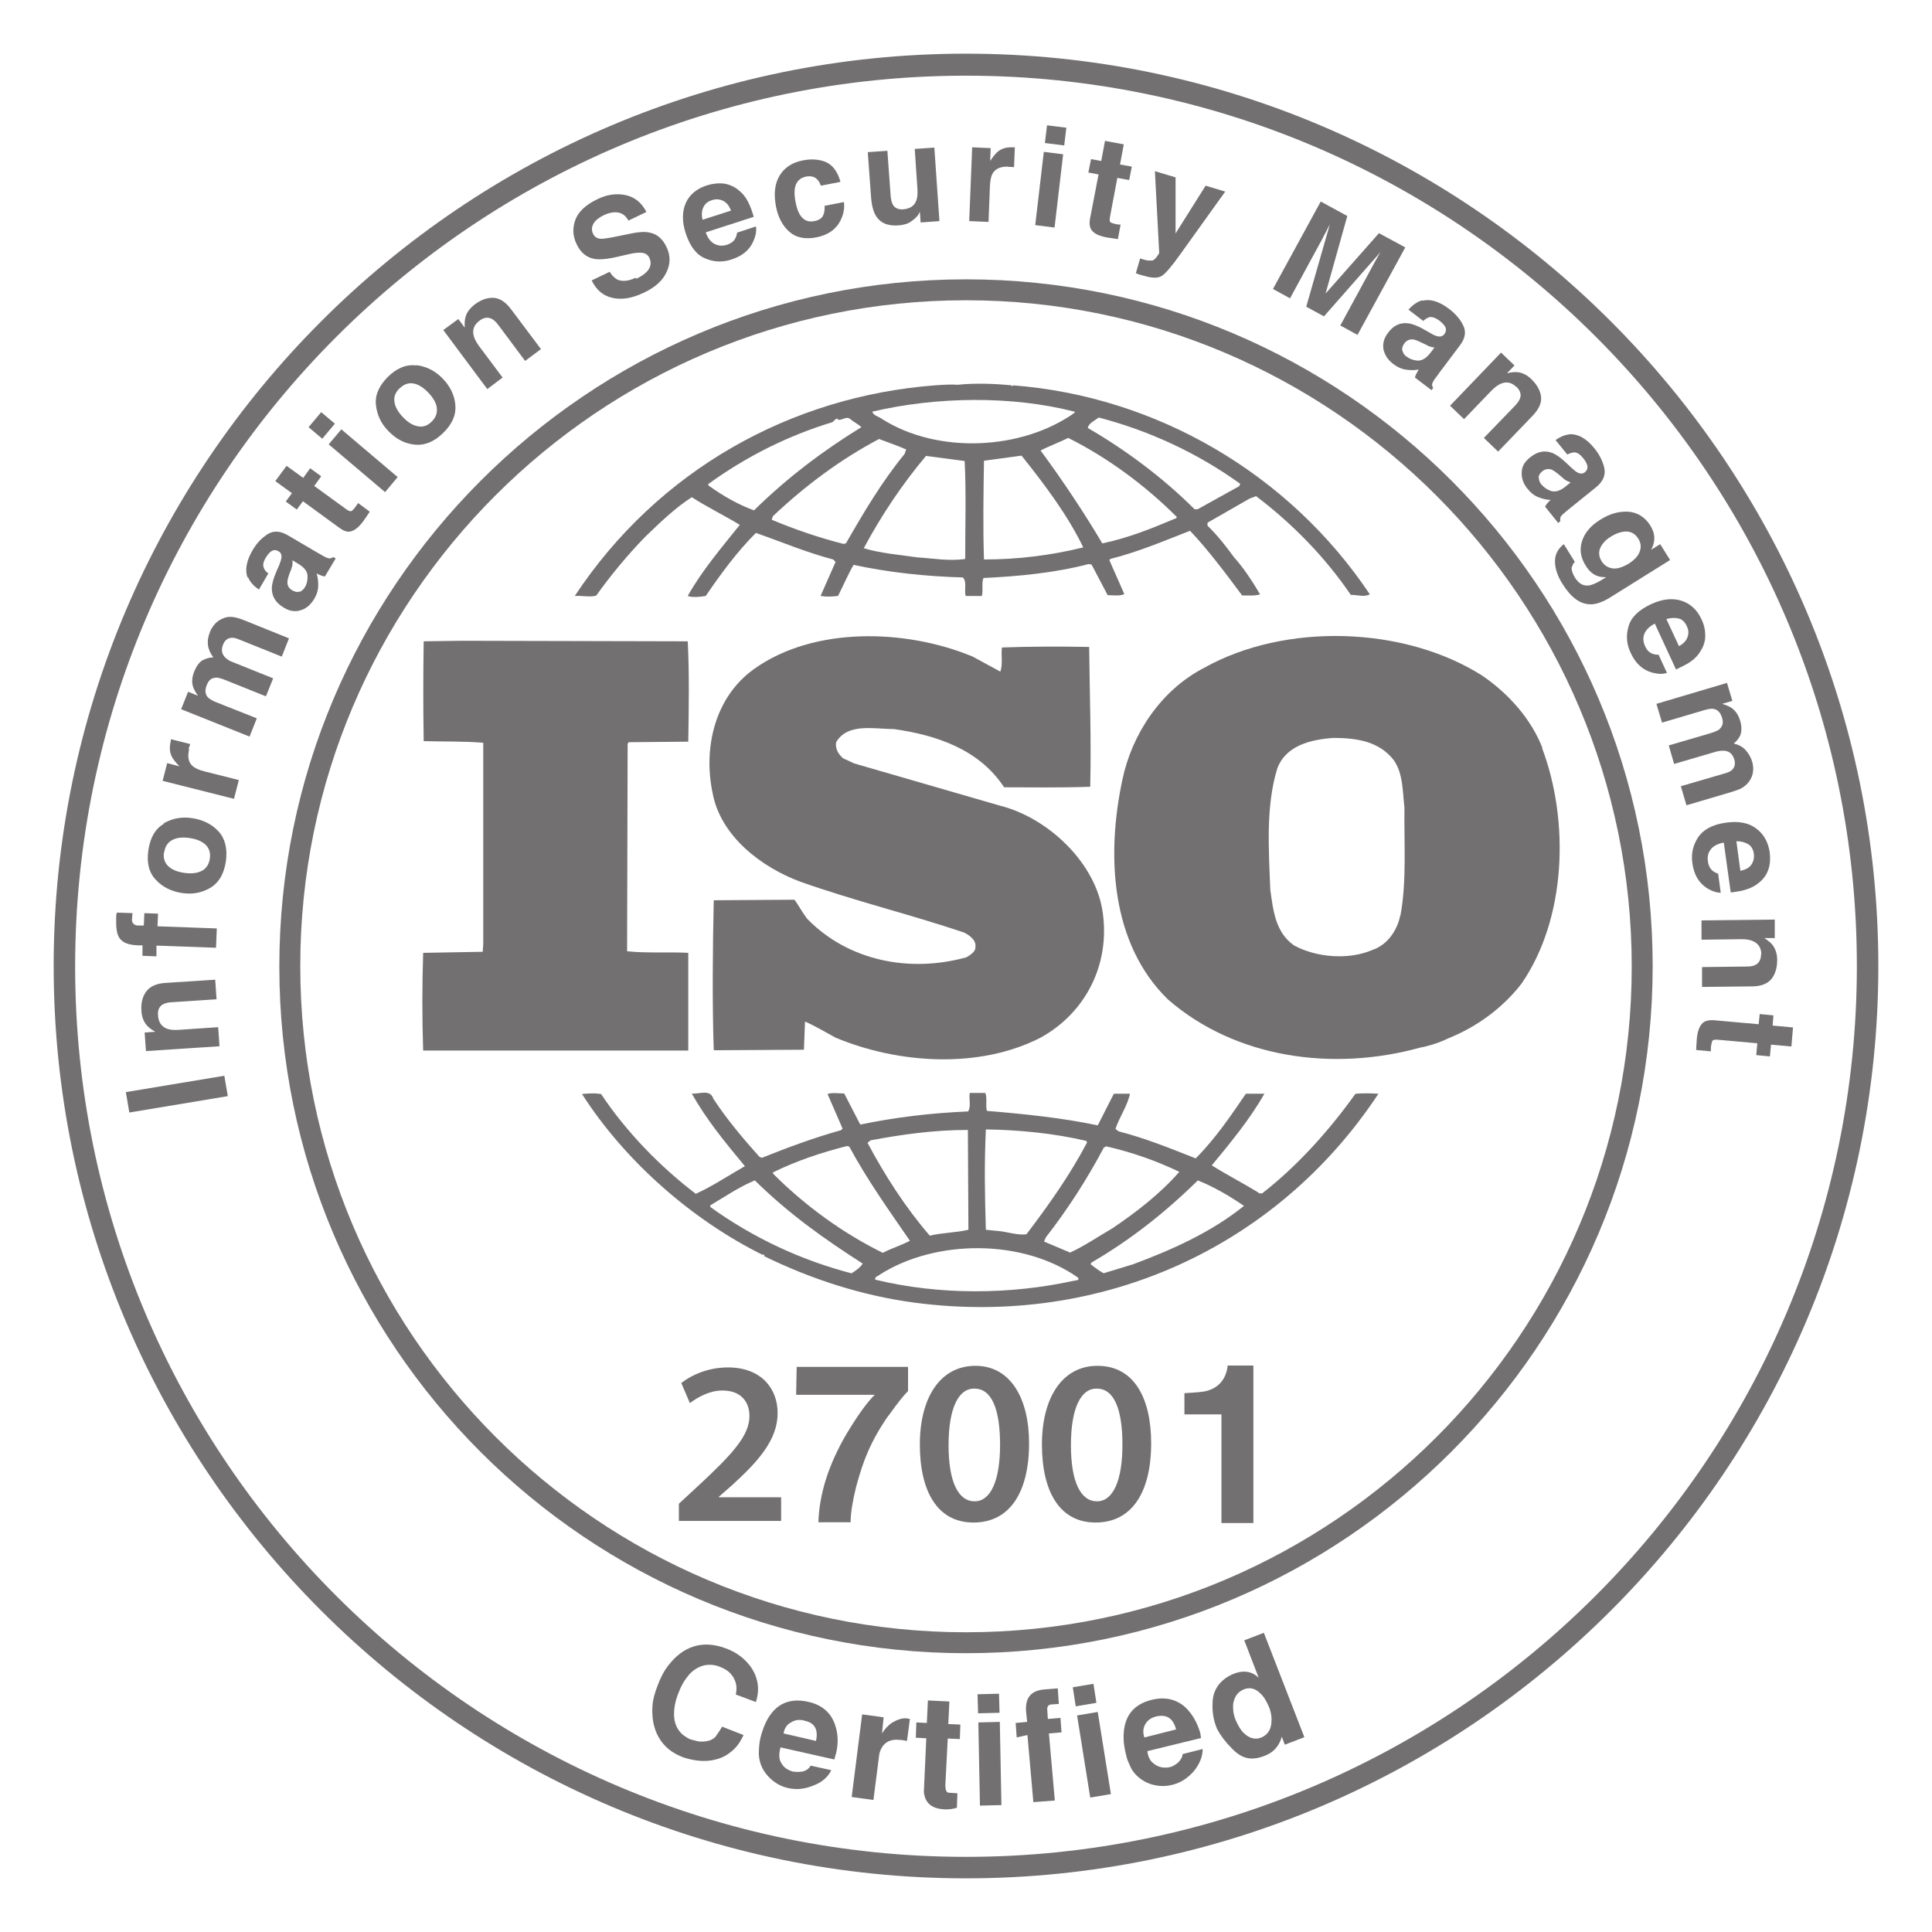
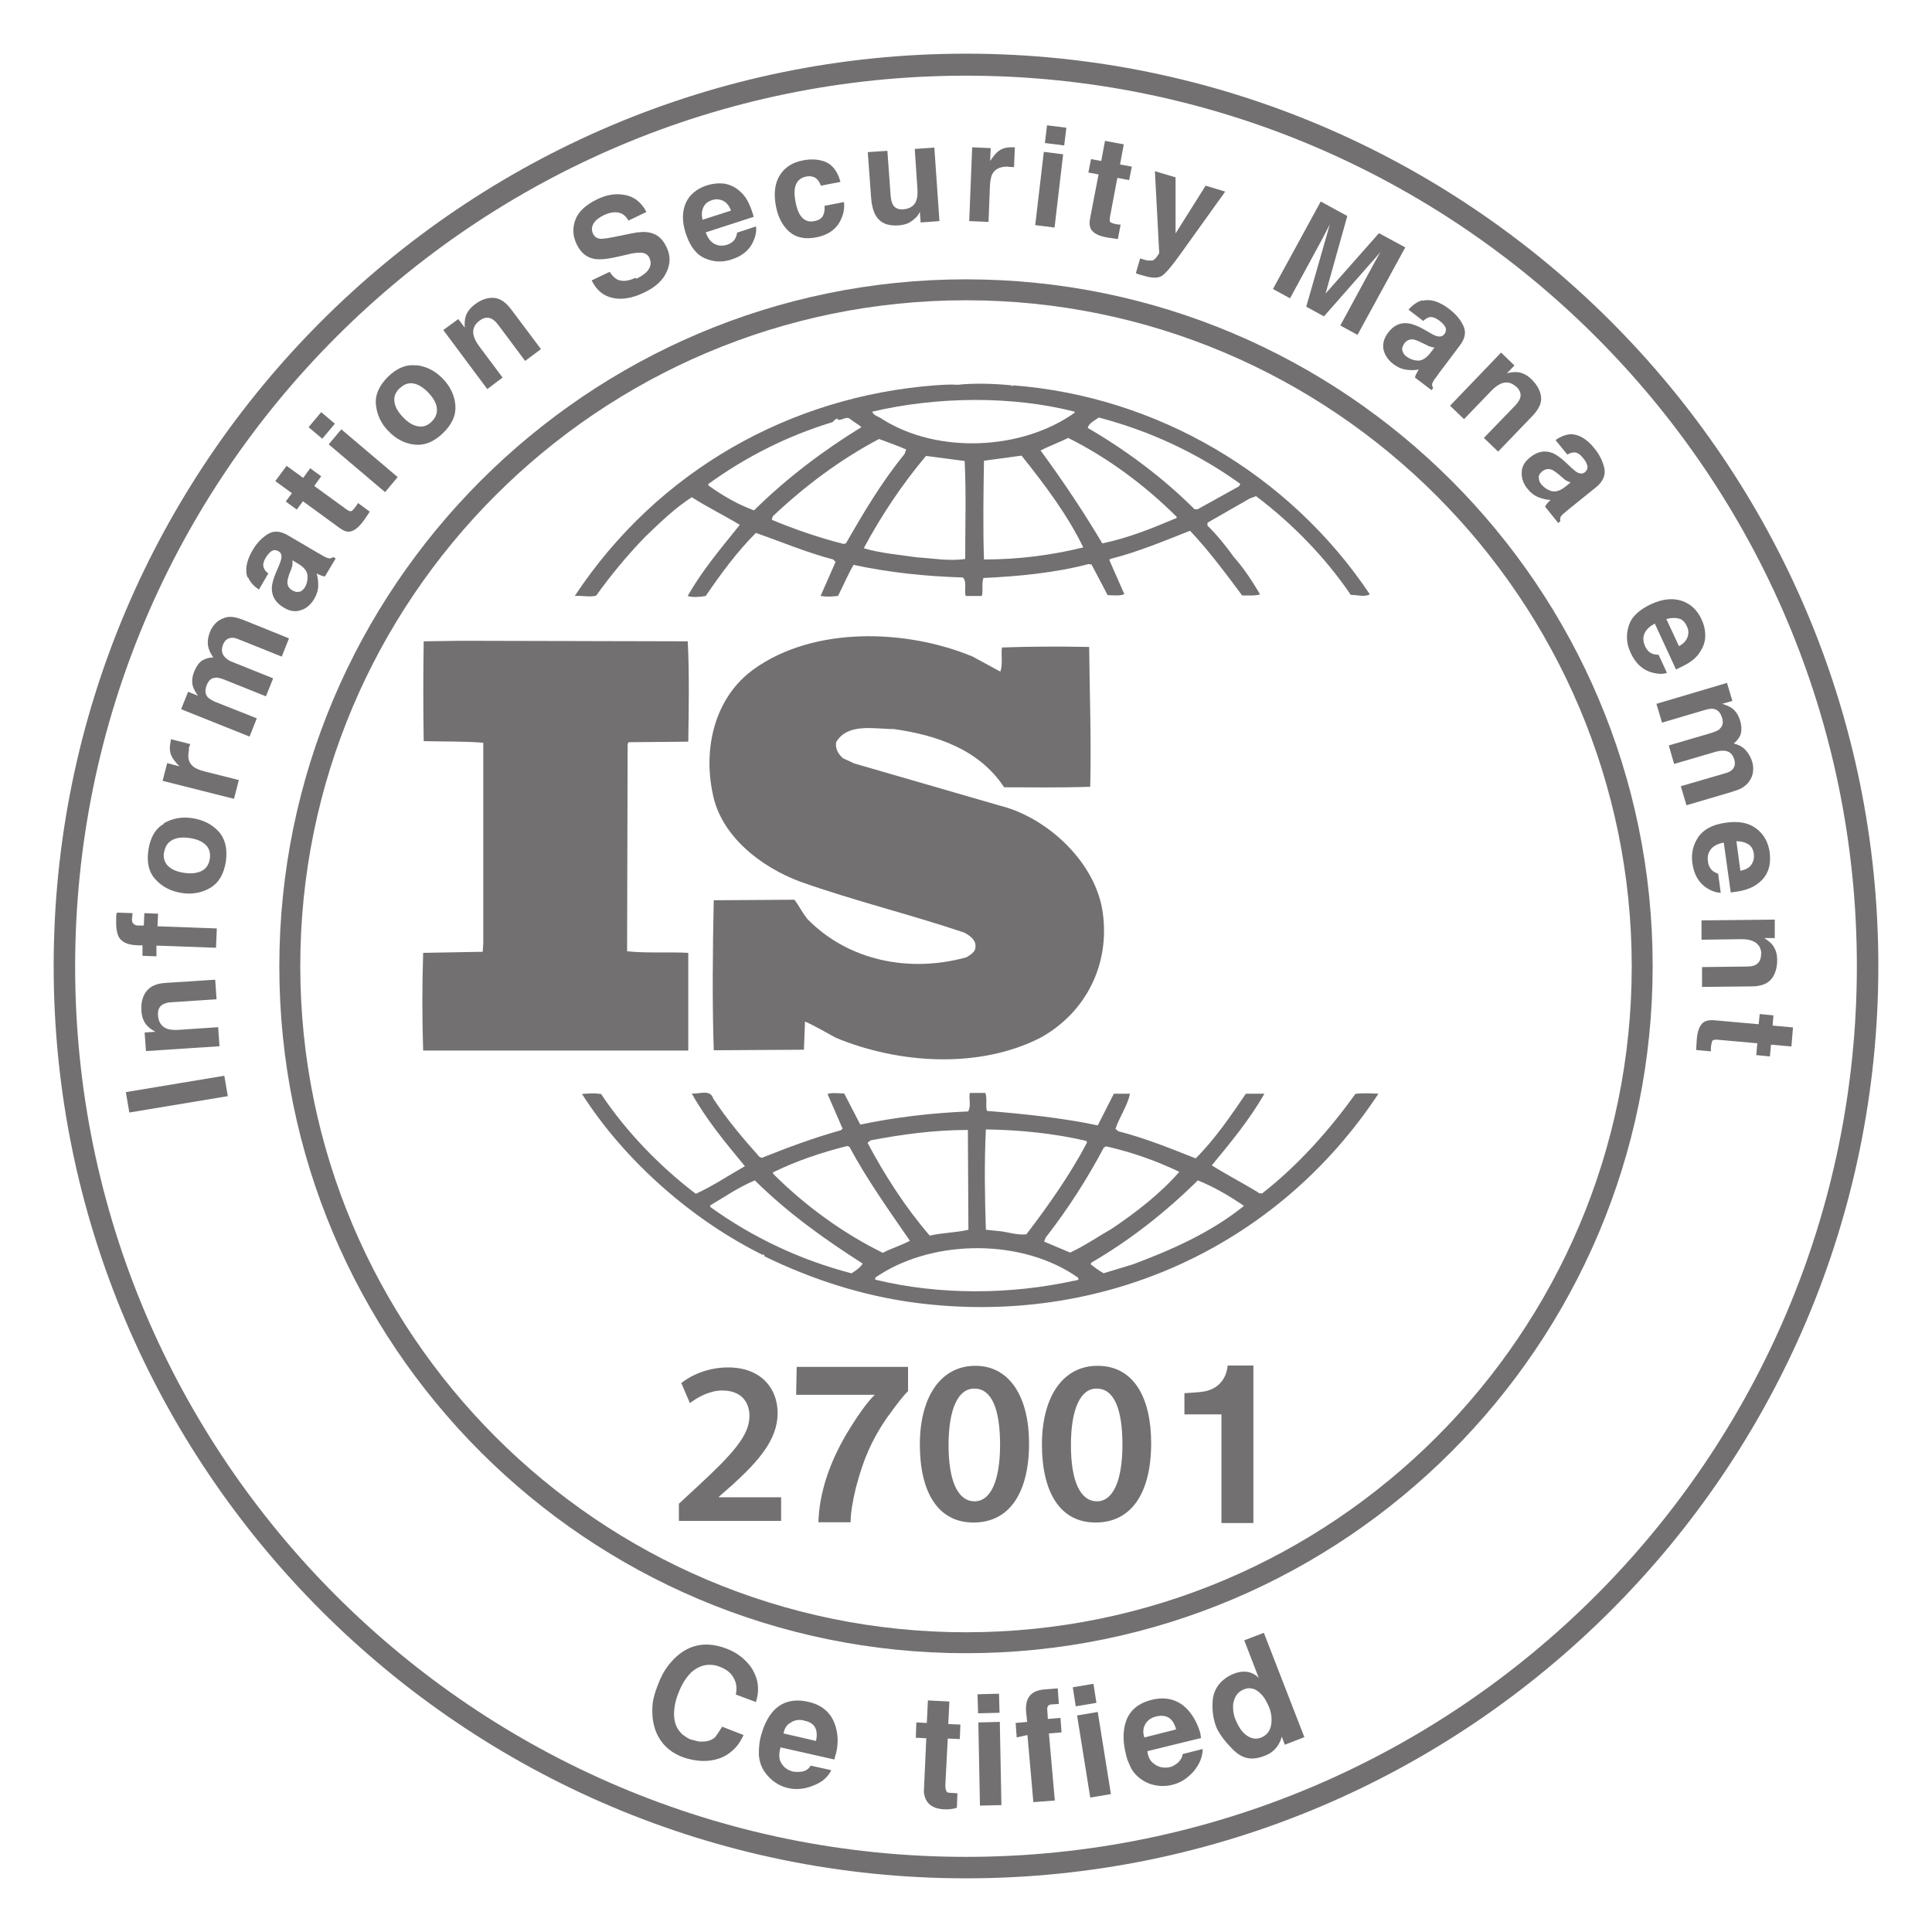
<svg xmlns="http://www.w3.org/2000/svg" id="Layer_1" data-name="Layer 1" viewBox="0 0 72 72">
  <defs>
    <style>
      .cls-1 {
        fill: #727070;
      }
    </style>
  </defs>
-   <path class="cls-1" d="M57.48,27.87c-.41-1.05-1.23-2-2.24-2.69-2.91-1.85-7.34-1.98-10.35-.3-1.64.84-2.71,2.5-3.06,4.17-.6,2.8-.45,6.11,1.7,8.2,2.52,2.19,6.15,2.69,9.4,1.79.15-.02.65-.15.99-.32l.09-.04c1.01-.41,1.98-1.1,2.69-2.02,1.68-2.43,1.79-6.07.77-8.78ZM52.18,34.13c-.11.54-.47,1.08-1.03,1.27-.9.39-2.11.28-2.93-.17-.69-.49-.77-1.29-.88-2.07-.06-1.53-.17-3.12.26-4.52.32-.86,1.25-1.08,2.09-1.14.88,0,1.72.13,2.26.84.34.49.32,1.16.39,1.76-.02,1.25.09,2.75-.15,4.02Z" />
  <path class="cls-1" d="M25.65,35.51c-.73-.04-1.57.02-2.28-.06l.02-7.73.04-.06,2.22-.02c.02-1.25.04-2.6-.02-3.74l-8.44-.02-1.4.02c-.02,1.16-.02,2.54,0,3.72.75.02,1.48,0,2.22.06v7.49l-.02.3-2.22.04c-.04,1.23-.04,2.41,0,3.64h9.88v-3.64Z" />
  <path class="cls-1" d="M50.5,40.78c-.95,1.33-2.13,2.65-3.42,3.66-.04.06-.17.04-.22-.02-.56-.34-1.16-.65-1.7-.99.71-.86,1.42-1.72,1.96-2.67h-.69c-.56.82-1.14,1.68-1.87,2.41-.99-.39-1.87-.75-2.88-1.01l-.11-.09c.15-.45.45-.86.54-1.31h-.6l-.6,1.18c-1.31-.28-2.78-.43-4.13-.54-.06-.19.02-.47-.06-.67h-.58c-.04.26.06.47-.06.69-1.4.06-2.73.22-4.02.49l-.6-1.16c-.22,0-.47-.04-.62.02l.56,1.29-.06.06c-1.01.28-2,.65-2.95,1.03l-.09-.04c-.62-.69-1.23-1.42-1.72-2.17-.11-.37-.56-.15-.8-.19.54.97,1.25,1.83,1.98,2.71-.6.34-1.21.75-1.83,1.03-1.33-1.01-2.6-2.32-3.53-3.72-.28-.04-.45-.02-.71,0,1.61,2.52,4.13,4.71,6.74,6,0,0,0-.02.02-.02s.06.04.02.06c1.76.86,3.66,1.48,5.64,1.74,6.89.9,13.45-2.02,17.26-7.79-.32-.02-.6-.02-.84,0ZM41.16,42.76l.06-.04c.97.22,1.87.54,2.73.95-.71.82-1.64,1.53-2.5,2.11-.52.3-1.03.65-1.57.9l-.97-.41.06-.15c.84-1.08,1.55-2.19,2.17-3.36ZM36.75,42.09c1.27.02,2.56.15,3.74.43l.02.06c-.62,1.18-1.42,2.32-2.26,3.42-.39.04-.73-.11-1.12-.13l-.39-.04c-.04-1.29-.06-2.43,0-3.74ZM32.43,42.5c1.16-.22,2.37-.39,3.64-.39l.02,3.72c-.47.11-.99.11-1.44.22-.93-1.08-1.68-2.26-2.32-3.46l.11-.09ZM28.83,43.68c.88-.43,1.79-.73,2.73-.97l.09.02c.65,1.21,1.46,2.35,2.26,3.51-.32.17-.69.28-1.01.45-1.48-.73-2.88-1.74-4.09-2.95v-.06h.02ZM31.72,47.45c-1.87-.49-3.64-1.31-5.25-2.47v-.06c.54-.32,1.08-.69,1.66-.93,1.27,1.25,2.6,2.19,4.02,3.1-.09.15-.28.28-.43.37ZM40.02,47.73c-2.37.52-5.01.54-7.4-.04-.04-.11.11-.13.17-.19,2.09-1.33,5.34-1.33,7.38.11.09.13-.11.09-.15.13ZM42.18,47.13l-1.05.32c-.17-.09-.34-.22-.49-.34l.04-.06c1.44-.84,2.73-1.85,3.96-3.06.6.24,1.18.58,1.72.95-1.23.99-2.69,1.64-4.17,2.19Z" />
  <path class="cls-1" d="M22.23,22.18c.54-.75,1.14-1.48,1.81-2.17.58-.56,1.12-1.08,1.74-1.48.58.37,1.23.69,1.79,1.03-.69.86-1.42,1.72-1.94,2.65.15.06.45.04.67,0,.56-.82,1.16-1.64,1.87-2.35.97.34,1.89.73,2.88.99l.09.09-.56,1.27c.26.04.41.02.65,0,.19-.37.37-.8.58-1.16,1.29.28,2.67.43,4.07.47.17.15.04.49.11.69h.6c.06-.22-.02-.45.06-.67,1.29-.06,2.67-.19,3.92-.52l.11.02.6,1.14c.19,0,.47.04.62-.04l-.56-1.27.04-.04c1.03-.26,2-.67,2.97-1.05.69.73,1.33,1.59,1.94,2.41.24,0,.49.02.67-.04-.28-.47-.6-.97-.97-1.38-.3-.41-.6-.8-.99-1.18v-.11l1.57-.9.24-.09c1.36,1.03,2.58,2.28,3.53,3.68.28,0,.49.09.71-.02-3.01-4.5-7.96-7.38-13.3-7.79l-.02.04-.04-.04c-.6-.06-1.36-.09-2-.02-.24-.02-.54,0-.84.02-5.38.41-10.33,3.16-13.43,7.85.32-.02.58.06.82-.02ZM31.52,20.25l-.09.02c-.93-.24-1.81-.54-2.67-.9l.04-.13c1.23-1.16,2.54-2.13,3.96-2.88.34.13.67.24,1.01.39l-.06.17c-.86,1.05-1.53,2.19-2.19,3.34ZM35.98,20.83c-.62.09-1.18-.02-1.81-.06-.6-.09-1.36-.15-1.98-.34.65-1.21,1.42-2.37,2.32-3.44l1.44.19c.06,1.14.02,2.45.02,3.66ZM36.67,20.85c-.04-1.16-.02-2.47,0-3.68.45-.06.95-.13,1.4-.19.88,1.1,1.72,2.22,2.3,3.42-1.21.3-2.45.45-3.7.45ZM43.81,19.32c-.88.37-1.76.73-2.73.93-.69-1.16-1.46-2.32-2.3-3.46.32-.17.69-.3,1.03-.47,1.46.73,2.86,1.76,4.05,2.95l-.04.06ZM40.95,15.56c1.87.49,3.66,1.31,5.27,2.47l-.04.09-1.55.86h-.11c-1.18-1.18-2.58-2.22-3.98-3.03.02-.17.26-.28.41-.39ZM40.05,15.34v.04c-1.96,1.4-5.1,1.55-7.17.24-.11-.09-.34-.13-.37-.28,2.39-.56,5.19-.6,7.53,0ZM26.38,18.05c1.42-1.03,2.97-1.81,4.65-2.32.06-.06.11-.13.19-.13v.04c.17.04.32-.15.47-.02.13.11.3.19.41.3-1.4.86-2.75,1.87-4,3.1-.6-.22-1.16-.54-1.7-.93v-.04h-.02Z" />
  <path class="cls-1" d="M36,35.68c-2.11.58-4.39.13-5.92-1.44-.17-.22-.3-.47-.47-.71l-3.01.02c-.04,1.79-.06,3.83,0,5.59l3.36-.02.04-1.05c.39.17.75.39,1.14.6,2.32.97,5.34,1.18,7.64,0,1.68-.93,2.58-2.71,2.32-4.63-.24-1.87-2.04-3.57-3.85-4.02l-5.42-1.57-.41-.19c-.17-.15-.3-.34-.26-.6.43-.73,1.42-.49,2.15-.49,1.57.22,3.18.75,4.11,2.17.99,0,2.13.02,3.21-.02.04-1.81-.02-3.38-.04-5.21-1.01-.02-2.24-.02-3.25.02-.04.26.04.62-.06.9l-1.03-.56c-2.47-1.03-5.92-1.14-8.16.47-1.46,1.05-1.89,2.95-1.53,4.63.3,1.59,1.81,2.75,3.27,3.29,2,.71,4.07,1.21,6.09,1.89.19.09.47.28.43.54.02.17-.19.3-.34.39Z" />
  <path class="cls-1" d="M36,61.61c-14.12,0-25.59-11.47-25.59-25.59s11.47-25.61,25.59-25.61,25.59,11.47,25.59,25.59-11.47,25.61-25.59,25.61ZM36,11.19c-13.69,0-24.81,11.13-24.81,24.81s11.13,24.83,24.81,24.83,24.81-11.13,24.81-24.81-11.13-24.83-24.81-24.83Z" />
  <path class="cls-1" d="M36,70c-18.74,0-34-15.26-34-34S17.26,2,36,2s34,15.26,34,34-15.26,34-34,34ZM36,2.82C17.69,2.82,2.8,17.71,2.8,36.02s14.89,33.18,33.2,33.18,33.2-14.89,33.2-33.2S54.31,2.82,36,2.82Z" />
  <path class="cls-1" d="M26.94,64.36l.77.3c-.09.19-.19.37-.37.54s-.37.28-.56.34c-.39.13-.82.11-1.29-.04-.43-.15-.75-.41-.95-.77-.19-.34-.26-.75-.22-1.21.02-.22.09-.45.19-.71.11-.3.24-.54.37-.71.58-.77,1.31-.99,2.17-.67.41.15.71.39.93.69.28.41.34.84.19,1.31l-.75-.28c.04-.17.04-.37-.04-.54-.11-.26-.32-.43-.69-.54-.17-.04-.37-.04-.54.02-.17.06-.34.17-.47.32-.13.15-.26.34-.37.62-.13.3-.19.58-.19.86,0,.34.13.6.34.77.06.04.15.11.24.15.11.04.24.06.34.09.26.02.47-.02.62-.17.09-.13.17-.24.26-.39Z" />
  <path class="cls-1" d="M31.09,65.57l-2-.45c-.06.19-.06.37-.02.49.09.22.24.34.47.41.13.02.24.02.37,0,.15-.04.24-.11.3-.22l.77.17c-.13.26-.34.45-.69.58-.32.13-.62.15-.9.09-.3-.06-.56-.22-.77-.45s-.32-.49-.34-.8c0-.09,0-.22.02-.39.02-.22.09-.43.17-.65.32-.8.88-1.1,1.64-.93.52.11.86.41,1.01.86.11.32.13.67.04,1.05-.02.06-.04.13-.06.22ZM29.2,64.6l1.21.28c.09-.41-.04-.67-.41-.75-.19-.06-.37-.04-.52.06-.13.06-.24.19-.28.41Z" />
-   <path class="cls-1" d="M31.74,66.97l.39-3.08.8.11-.06.6c.09-.15.22-.3.39-.41.19-.11.37-.17.54-.15.04,0,.06.02.11.02l-.11.82c-.11-.02-.19-.04-.28-.04-.39-.04-.65.13-.75.52l-.22,1.72-.8-.11Z" />
  <path class="cls-1" d="M34.15,64.19l.39.02.04-.84.8.04-.04.84.45.02-.02.54-.45-.02-.09,1.74c0,.17.04.28.13.28l.32.02-.02.54c-.13.04-.26.06-.39.06-.52,0-.8-.22-.84-.65l.09-2-.39-.02.02-.58Z" />
  <path class="cls-1" d="M36.45,63.85l-.02-.71.8-.02.02.71-.8.02ZM36.52,67.29l-.06-3.1.8-.02.06,3.1-.8.02Z" />
  <path class="cls-1" d="M37.89,64.75l-.04-.54.43-.04-.04-.37c-.04-.52.17-.8.69-.84l.49-.04.04.58-.28.02c-.11,0-.17.09-.15.22l.02.32.47-.04.04.54-.47.04.22,2.5-.8.06-.22-2.5-.41.09Z" />
  <path class="cls-1" d="M40.09,63.59l-.11-.71.77-.13.11.71-.77.13ZM40.63,66.99l-.49-3.06.77-.13.49,3.06-.77.13Z" />
  <path class="cls-1" d="M44.76,64.77l-2,.49c.02.22.11.37.22.45.17.15.39.19.6.15.11-.02.22-.09.32-.17.11-.11.17-.22.17-.32l.75-.19c0,.28-.11.56-.34.84-.24.26-.47.41-.77.49s-.6.06-.88-.04c-.28-.11-.52-.3-.67-.56-.04-.09-.09-.19-.15-.34-.06-.22-.11-.43-.13-.65-.06-.86.28-1.38,1.03-1.57.52-.13.95-.02,1.29.3.24.24.41.54.52.9.02.04.02.13.04.22ZM42.65,64.75l1.18-.3c-.11-.41-.34-.56-.71-.49-.19.04-.34.13-.43.28-.09.15-.11.32-.04.52Z" />
  <path class="cls-1" d="M47.1,60.85l1.51,3.89-.73.28-.11-.3c-.09.32-.28.56-.58.69-.26.11-.49.15-.69.11-.22-.04-.41-.17-.6-.37-.24-.24-.41-.47-.54-.71-.13-.3-.19-.62-.17-1.01.02-.47.28-.82.73-1.03.39-.17.73-.13.99.13l-.54-1.4.73-.28ZM46.35,62.96c-.22.09-.34.26-.39.52-.02.19,0,.41.09.62s.19.39.34.52c.19.17.41.22.62.13s.34-.26.37-.52c.02-.19,0-.41-.09-.62s-.19-.39-.34-.52c-.17-.17-.39-.22-.6-.13Z" />
  <g>
    <path class="cls-1" d="M4.82,41.46l-.13-.76,3.67-.61.13.76-3.67.61Z" />
    <path class="cls-1" d="M5.89,37.86c.02.24.13.4.34.48.11.04.25.05.42.04l1.48-.1.05.71-2.74.18-.05-.69.4-.03c-.15-.08-.25-.16-.32-.24-.12-.14-.19-.32-.2-.55-.02-.28.04-.52.18-.71.14-.19.38-.3.72-.32l1.85-.12.05.73-1.67.11c-.14,0-.25.04-.33.08-.14.08-.2.22-.18.42Z" />
    <path class="cls-1" d="M4.36,34.01l.58.02s-.01.11-.02.2.01.16.06.2c.04.04.09.06.15.06h.23s.02-.46.02-.46l.51.02-.02.47,2.21.08-.03.72-2.22-.08v.4s-.52-.02-.52-.02v-.39s-.16,0-.16,0c-.29-.01-.49-.07-.6-.17-.16-.11-.23-.36-.22-.76,0-.05,0-.09,0-.12,0-.04,0-.09.02-.15Z" />
    <path class="cls-1" d="M6.09,30.69c.32-.19.68-.26,1.07-.2.4.06.73.22.98.49.25.27.34.64.28,1.11-.07.47-.26.8-.57.99-.32.19-.67.26-1.07.2-.39-.06-.72-.22-.97-.49-.26-.27-.35-.64-.28-1.11.07-.47.26-.8.58-.98ZM6.11,31.76c-.03.21.02.38.15.51.13.13.33.22.61.26.27.04.49.01.66-.08.16-.09.26-.24.29-.45.03-.21-.02-.38-.15-.51s-.33-.22-.61-.26c-.27-.04-.49-.01-.65.08-.16.09-.26.24-.29.45Z" />
    <path class="cls-1" d="M7.05,27.92c-.07.28-.03.49.13.63.09.08.24.15.45.2l1.27.32-.18.7-2.66-.67.17-.66.46.12c-.15-.15-.25-.28-.29-.37-.08-.16-.09-.34-.04-.55,0-.01,0-.02,0-.03,0,0,0-.03.02-.06l.71.18s-.03.08-.04.11c-.01.03-.02.06-.02.08Z" />
    <path class="cls-1" d="M8.03,25.26c-.15,0-.25.09-.32.26-.08.19-.07.34.03.46.06.06.15.12.29.18l1.54.61-.27.68-2.55-1.02.26-.65.37.15c-.1-.14-.16-.25-.19-.35-.05-.17-.03-.36.05-.56.08-.19.18-.34.32-.42.12-.06.25-.1.39-.1-.11-.15-.18-.3-.2-.46-.02-.17.01-.33.08-.5.04-.11.11-.21.2-.31.09-.09.2-.16.35-.21.12-.04.25-.04.39-.01.09.02.22.06.39.13l1.61.65-.27.68-1.62-.65c-.1-.04-.18-.06-.26-.05-.14.01-.25.1-.31.26-.07.18-.05.34.08.47.07.07.16.13.27.17l1.52.61-.27.67-1.52-.61c-.15-.06-.27-.09-.35-.09Z" />
    <path class="cls-1" d="M9.23,21.54c-.11-.29-.05-.63.18-1.03.15-.26.34-.46.56-.6.22-.14.47-.13.76.04l1.09.64c.08.04.17.1.28.16.08.04.15.06.19.06.04,0,.08-.02.13-.05l.09.05-.4.67c-.06,0-.11-.02-.16-.04-.05-.02-.1-.04-.15-.07.04.14.06.28.06.43,0,.18-.05.35-.15.52-.13.21-.29.36-.5.42-.2.07-.42.04-.64-.1-.29-.17-.44-.41-.44-.71,0-.16.06-.38.17-.63l.1-.23c.05-.12.08-.22.09-.28.01-.11-.02-.19-.1-.24-.1-.06-.18-.06-.26-.02-.08.05-.15.13-.23.26-.09.15-.11.27-.07.37.03.08.08.15.17.21l-.35.6c-.2-.13-.34-.29-.41-.47ZM11.16,22.06c.08-.03.15-.09.2-.17.08-.13.11-.28.1-.44-.01-.16-.12-.3-.33-.43l-.23-.14c0,.05,0,.1,0,.15,0,.05-.03.11-.05.19l-.06.15c-.05.14-.08.25-.08.33,0,.13.06.23.18.3.11.06.2.08.28.04Z" />
    <path class="cls-1" d="M13.35,18.75l.43.32-.19.28c-.19.28-.37.43-.55.46-.11.02-.24-.03-.38-.13l-1.37-1-.23.31-.41-.3.23-.31-.62-.45.42-.57.62.45.26-.36.41.3-.26.36,1.17.85c.09.07.16.1.2.09.04,0,.1-.07.19-.19.01-.02.03-.04.04-.06.01-.02.03-.04.04-.06Z" />
    <path class="cls-1" d="M11.97,15.36l.51.43-.47.56-.51-.43.47-.56ZM12.72,16l2.1,1.78-.47.56-2.1-1.78.47-.56Z" />
    <path class="cls-1" d="M15.53,13.61c.37.05.69.21.97.5.28.29.44.62.47.99.03.37-.12.71-.46,1.04-.34.33-.69.47-1.06.43-.37-.04-.69-.21-.97-.5-.28-.28-.43-.61-.47-.98-.04-.37.12-.72.45-1.05.34-.33.69-.47,1.06-.42ZM14.89,14.47c-.15.15-.22.31-.19.5.02.19.13.38.32.58.19.2.38.31.57.34.19.03.35-.03.5-.18.15-.15.21-.31.19-.5-.02-.19-.13-.38-.32-.58-.19-.2-.38-.31-.56-.34s-.35.03-.5.18Z" />
    <path class="cls-1" d="M17.87,11.95c-.2.15-.27.33-.22.55.03.12.09.24.19.38l.89,1.19-.57.43-1.64-2.2.56-.41.24.32c-.01-.17,0-.3.03-.4.05-.18.17-.33.35-.47.23-.17.46-.25.69-.24.23.01.45.15.66.43l1.11,1.48-.59.44-1-1.34c-.09-.12-.17-.19-.25-.23-.14-.07-.29-.05-.45.07Z" />
    <path class="cls-1" d="M23.71,10.39c.17-.08.29-.16.38-.25.16-.16.2-.34.11-.53-.05-.11-.14-.17-.27-.19-.13-.01-.3,0-.53.06l-.39.09c-.39.09-.67.11-.85.08-.3-.05-.53-.24-.68-.57-.14-.3-.15-.6-.03-.91.12-.3.4-.55.82-.75.35-.17.7-.22,1.04-.15.34.07.6.28.78.63l-.67.32c-.11-.2-.26-.3-.47-.31-.14,0-.29.03-.45.11-.18.09-.31.19-.38.31s-.08.25-.02.38c.06.12.15.18.29.19.09,0,.25-.02.5-.07l.64-.13c.28-.06.51-.07.69-.03.28.06.48.24.62.54.15.31.15.62,0,.93-.14.31-.42.57-.85.77-.44.21-.83.27-1.17.19-.35-.08-.6-.3-.77-.65l.67-.32c.09.14.19.24.29.29.18.08.41.06.68-.07Z" />
    <path class="cls-1" d="M28.17,8.43c.03.16,0,.34-.09.55-.14.33-.41.56-.82.69-.33.11-.66.1-.98-.04-.32-.13-.56-.44-.72-.92-.15-.45-.14-.84,0-1.15s.41-.53.78-.65c.22-.07.43-.09.63-.07.2.03.39.11.56.25.15.12.28.28.37.48.06.11.12.28.19.51l-1.79.58c.09.26.24.42.43.47.12.04.24.03.37-.01.14-.05.24-.12.3-.23.03-.06.06-.13.07-.22l.7-.23ZM27.24,7.84c-.07-.18-.17-.3-.3-.36-.13-.06-.27-.07-.41-.02-.16.05-.26.14-.32.27-.06.13-.07.28-.03.46l1.06-.34Z" />
    <path class="cls-1" d="M31.31,6.78l-.72.14c-.03-.1-.08-.18-.15-.25-.1-.09-.23-.12-.4-.09-.24.05-.38.2-.42.45-.02.13-.01.31.03.51.04.2.09.35.16.46.13.21.31.29.54.24.16-.03.27-.1.32-.2.05-.1.07-.23.06-.37l.72-.14c.03.22-.01.44-.11.65-.16.35-.46.57-.89.66s-.78.02-1.03-.2c-.25-.22-.42-.53-.5-.94-.09-.46-.05-.85.13-1.15.18-.3.46-.49.86-.57.34-.07.63-.04.87.06.25.11.43.35.54.73Z" />
    <path class="cls-1" d="M34.28,7.89s-.02.04-.04.08c-.02.04-.05.08-.09.12-.11.11-.21.18-.31.23-.1.04-.22.07-.36.08-.41.03-.69-.1-.85-.38-.09-.16-.15-.39-.17-.7l-.12-1.65.73-.05.12,1.65c.01.16.04.27.08.35.07.13.21.2.4.18.24-.02.41-.13.48-.33.04-.11.05-.25.04-.43l-.1-1.49.73-.05.19,2.74-.7.05-.03-.39Z" />
    <path class="cls-1" d="M37.58,6.21c-.29-.01-.49.08-.59.26-.06.1-.09.27-.1.49l-.05,1.31-.72-.03.11-2.75.69.03-.02.48c.12-.18.22-.3.3-.36.14-.11.32-.16.53-.15.01,0,.02,0,.03,0,0,0,.03,0,.06,0l-.03.74s-.09-.01-.12-.01c-.04,0-.06,0-.09,0Z" />
    <path class="cls-1" d="M39.62,5.75l-.32,2.73-.72-.09.32-2.73.72.09ZM39.74,4.76l-.08.66-.72-.09.08-.66.72.09Z" />
    <path class="cls-1" d="M41.76,8.38l-.1.53-.34-.05c-.34-.05-.55-.15-.65-.3-.06-.1-.08-.23-.05-.4l.32-1.66-.38-.07.1-.5.38.07.14-.75.7.13-.14.75.44.08-.1.5-.44-.08-.27,1.43c-.02.11-.02.18,0,.21.02.03.11.06.25.09.02,0,.04,0,.07.01.02,0,.05,0,.07,0Z" />
    <path class="cls-1" d="M43.81,8.7l1.12-1.78.73.22-1.67,2.33c-.32.45-.55.72-.69.81-.14.09-.36.09-.66,0-.06-.02-.11-.03-.15-.04-.04-.01-.09-.03-.16-.06l.16-.55.09.03c.07.02.13.04.2.05.06,0,.12,0,.17,0,.05-.02.1-.06.16-.14.06-.08.09-.13.09-.15l-.16-3.04.77.23v2.11Z" />
    <path class="cls-1" d="M48.08,11.12l-.64-.35,1.78-3.26.99.54-.81,2.89,1.99-2.25.98.53-1.78,3.26-.64-.35,1.2-2.21c.03-.06.08-.15.15-.27.06-.11.11-.2.15-.26l-2.11,2.4-.66-.36.88-3.07c-.03.06-.08.15-.14.27-.06.12-.11.2-.14.27l-1.2,2.21Z" />
    <path class="cls-1" d="M53,11.21c.3-.08.63.02,1,.3.24.18.42.39.53.62.12.24.07.49-.13.75l-.76,1.01c-.05.07-.11.16-.19.26-.05.08-.08.14-.08.18,0,.04.01.08.04.13l-.06.08-.62-.47c.02-.06.03-.11.06-.15.02-.04.05-.09.08-.15-.14.03-.29.03-.44.01-.18-.02-.34-.09-.5-.21-.2-.15-.32-.33-.37-.54-.04-.21.01-.42.17-.63.2-.27.45-.39.75-.35.16.02.37.1.61.24l.21.12c.12.07.2.11.27.12.11.03.19,0,.25-.07.07-.09.08-.18.05-.26-.04-.08-.12-.17-.24-.26-.14-.1-.26-.14-.36-.12-.08.02-.15.07-.23.14l-.55-.42c.16-.18.33-.3.52-.35ZM52.27,13.08c.02.08.07.16.15.21.12.09.26.14.42.15.16,0,.31-.09.46-.28l.16-.21c-.05,0-.1-.01-.15-.03-.05-.01-.11-.04-.18-.08l-.15-.07c-.14-.07-.24-.11-.32-.12-.13-.01-.23.03-.32.14-.07.1-.1.19-.08.27Z" />
    <path class="cls-1" d="M56.51,14.42c-.18-.17-.37-.21-.58-.12-.11.05-.22.13-.34.25l-1.03,1.07-.52-.5,1.9-1.98.5.48-.28.29c.16-.04.3-.05.4-.04.18.02.36.11.52.27.2.2.32.41.35.64.03.23-.08.47-.32.72l-1.28,1.33-.53-.51,1.16-1.2c.1-.1.16-.2.19-.28.05-.15,0-.29-.14-.43Z" />
    <path class="cls-1" d="M58.52,16.18c.31,0,.61.17.9.53.19.23.31.48.37.74.05.26-.05.49-.3.7l-.98.79c-.07.06-.15.12-.24.2-.07.06-.11.11-.12.15-.01.04-.01.08,0,.13l-.08.07-.49-.61c.03-.05.06-.1.09-.13.03-.04.07-.08.12-.12-.15,0-.29-.04-.43-.09-.17-.06-.31-.17-.43-.32-.16-.19-.23-.4-.22-.61,0-.22.11-.41.32-.57.26-.21.53-.27.82-.16.15.06.33.19.53.38l.18.17c.1.09.17.15.23.18.1.05.18.05.26,0,.09-.07.12-.15.11-.24-.02-.09-.07-.19-.17-.31-.11-.13-.21-.2-.32-.2-.08,0-.17.03-.26.08l-.44-.54c.2-.14.39-.21.59-.22ZM57.35,17.81c0,.09.03.17.09.24.1.12.22.2.37.25.15.04.32,0,.51-.15l.21-.17c-.05-.02-.1-.04-.14-.06s-.1-.06-.16-.12l-.13-.11c-.12-.1-.21-.16-.28-.19-.12-.04-.23-.02-.34.06-.1.08-.14.16-.14.25Z" />
-     <path class="cls-1" d="M58.57,21.14c-.01.1.03.23.12.38.14.22.3.32.5.3.12-.01.3-.08.52-.22l.15-.09c-.14,0-.25-.01-.34-.05-.17-.06-.31-.19-.43-.39-.19-.3-.23-.6-.13-.91.1-.31.33-.58.69-.8.35-.22.69-.31,1.04-.29.34.03.61.2.81.51.07.12.12.23.14.34.03.19,0,.38-.11.57l.34-.21.37.59-2.21,1.38c-.3.19-.56.28-.78.27-.37-.01-.71-.26-1.02-.76-.19-.3-.28-.58-.28-.84,0-.26.11-.47.33-.64l.41.66c-.06.06-.09.12-.1.18ZM59.71,20.29c-.15.21-.15.42-.02.63.09.14.22.23.39.26.17.03.37-.03.61-.17.22-.14.36-.29.42-.46.06-.17.04-.33-.06-.48-.13-.21-.33-.3-.58-.25-.13.02-.28.08-.44.18-.14.08-.24.18-.32.29Z" />
    <path class="cls-1" d="M62.11,25.08c-.16.05-.34.04-.56-.02-.34-.1-.6-.34-.78-.73-.15-.32-.18-.64-.08-.98.09-.34.37-.61.83-.83.43-.2.81-.24,1.15-.13.33.11.58.34.74.69.1.21.14.41.14.61,0,.2-.06.4-.18.58-.1.17-.24.31-.43.43-.11.07-.27.15-.48.25l-.79-1.71c-.25.13-.38.29-.42.48-.02.12,0,.24.06.37.06.13.15.23.27.27.06.03.14.04.23.04l.31.67ZM62.57,24.08c.17-.09.27-.2.32-.34.05-.14.04-.27-.03-.41-.07-.15-.17-.25-.3-.28s-.29-.03-.46.02l.47,1.01Z" />
    <path class="cls-1" d="M64.09,27.16c.11-.1.14-.23.09-.4-.06-.2-.16-.31-.31-.34-.08-.02-.2,0-.34.04l-1.59.47-.21-.7,2.63-.78.2.67-.38.11c.16.05.28.1.36.16.14.1.25.26.31.47.06.2.06.38.01.53-.05.12-.14.23-.25.32.18.04.33.12.44.24.11.12.2.27.25.44.03.12.05.24.03.36-.01.13-.06.25-.15.38-.07.1-.17.18-.29.25-.08.04-.21.09-.38.14l-1.66.49-.21-.71,1.68-.49c.1-.03.18-.07.23-.12.1-.1.13-.23.08-.39-.06-.19-.17-.3-.35-.32-.09-.01-.2,0-.32.03l-1.57.46-.2-.69,1.57-.46c.16-.05.27-.1.33-.15Z" />
    <path class="cls-1" d="M64.13,33.27c-.16,0-.34-.06-.53-.18-.3-.2-.47-.5-.53-.92-.05-.35.02-.67.21-.96s.53-.48,1.03-.55c.47-.07.85,0,1.13.21.28.2.45.5.51.88.03.23.02.44-.04.63-.06.19-.17.36-.34.5-.15.13-.32.22-.53.28-.12.04-.3.07-.54.1l-.26-1.86c-.27.05-.45.16-.54.34-.06.11-.07.23-.05.37.02.15.08.26.17.34.05.04.12.08.21.11l.1.73ZM64.87,32.45c.19-.04.32-.11.4-.23.08-.12.11-.25.09-.4-.02-.16-.09-.29-.21-.36s-.26-.11-.44-.11l.15,1.11Z" />
    <path class="cls-1" d="M65.64,35.57c0-.24-.11-.41-.32-.5-.11-.05-.25-.07-.42-.07l-1.49.02v-.72s2.73-.03,2.73-.03v.69s-.39,0-.39,0c.14.09.25.18.31.26.11.15.17.33.17.56,0,.28-.07.52-.21.7-.15.18-.39.28-.74.28l-1.85.02v-.74s1.66-.02,1.66-.02c.14,0,.26-.02.33-.06.14-.07.21-.21.21-.41Z" />
    <path class="cls-1" d="M63.75,39.18l-.54-.05.02-.34c.02-.34.1-.56.24-.68.09-.07.22-.1.39-.09l1.68.15.04-.38.51.05-.03.38.76.07-.06.71-.76-.07-.04.44-.51-.05.04-.44-1.45-.13c-.11-.01-.18,0-.21.02-.03.03-.05.11-.07.26,0,.02,0,.04,0,.07,0,.02,0,.05,0,.07Z" />
  </g>
  <g>
    <path class="cls-1" d="M25.3,56.69v-.65l.67-.62c1.33-1.23,1.96-1.92,1.96-2.65,0-.49-.28-.95-1.01-.95-.49,0-.93.26-1.21.47l-.32-.75c.41-.32,1.03-.58,1.74-.58,1.25,0,1.85.8,1.85,1.7,0,.99-.71,1.79-1.7,2.69l-.49.43v.02h2.32v.88h-3.81Z" />
    <path class="cls-1" d="M38.35,53.79c0,1.81-.71,2.95-2.07,2.95s-2-1.18-2-2.91.75-2.93,2.07-2.93,2,1.23,2,2.88ZM35.35,53.86c0,1.38.37,2.09.97,2.09s.95-.77.95-2.11-.32-2.09-.95-2.09c-.58-.02-.97.69-.97,2.11Z" />
    <path class="cls-1" d="M42.9,53.79c0,1.81-.71,2.95-2.07,2.95s-2-1.18-2-2.91.75-2.93,2.07-2.93c1.38,0,2,1.23,2,2.88ZM39.91,53.86c0,1.38.37,2.09.97,2.09s.95-.77.95-2.11-.32-2.09-.95-2.09c-.58-.02-.97.69-.97,2.11Z" />
    <path class="cls-1" d="M33.12,52.74c-.31.44-.57.89-.77,1.35-.16.36-.31.81-.45,1.34-.13.53-.2.96-.2,1.3h-1.2c.03-1.05.38-2.15,1.04-3.28.42-.7.78-1.2,1.06-1.47h-2.93l.02-1.04h4.15v.9c-.17.17-.41.47-.72.91Z" />
    <path class="cls-1" d="M46.7,56.76h-1.18v-4.05h-1.38v-.79c.36-.02.62-.04.77-.07.23-.05.42-.15.57-.31.1-.11.18-.25.23-.42.03-.11.04-.18.04-.23h.96v5.87Z" />
  </g>
</svg>